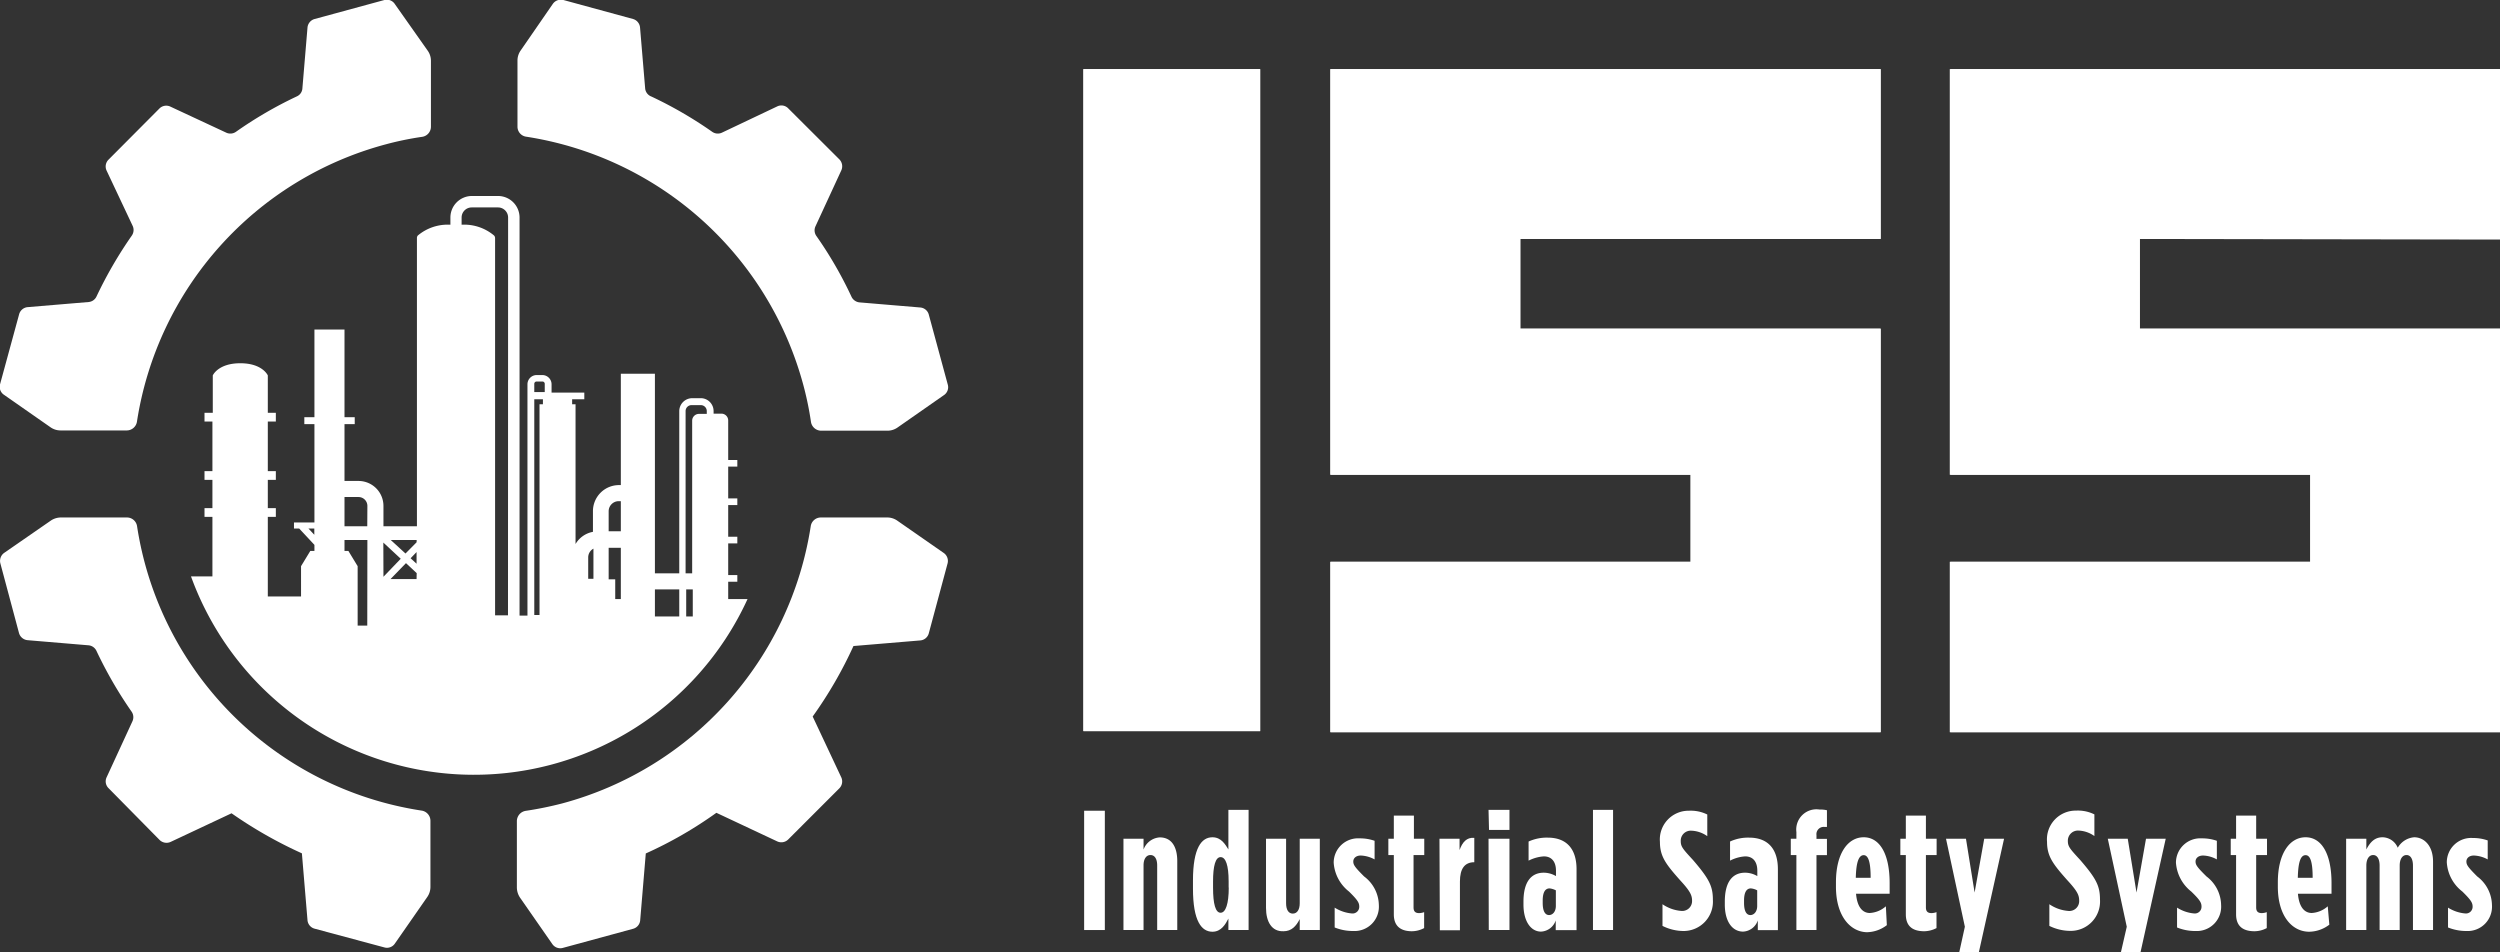
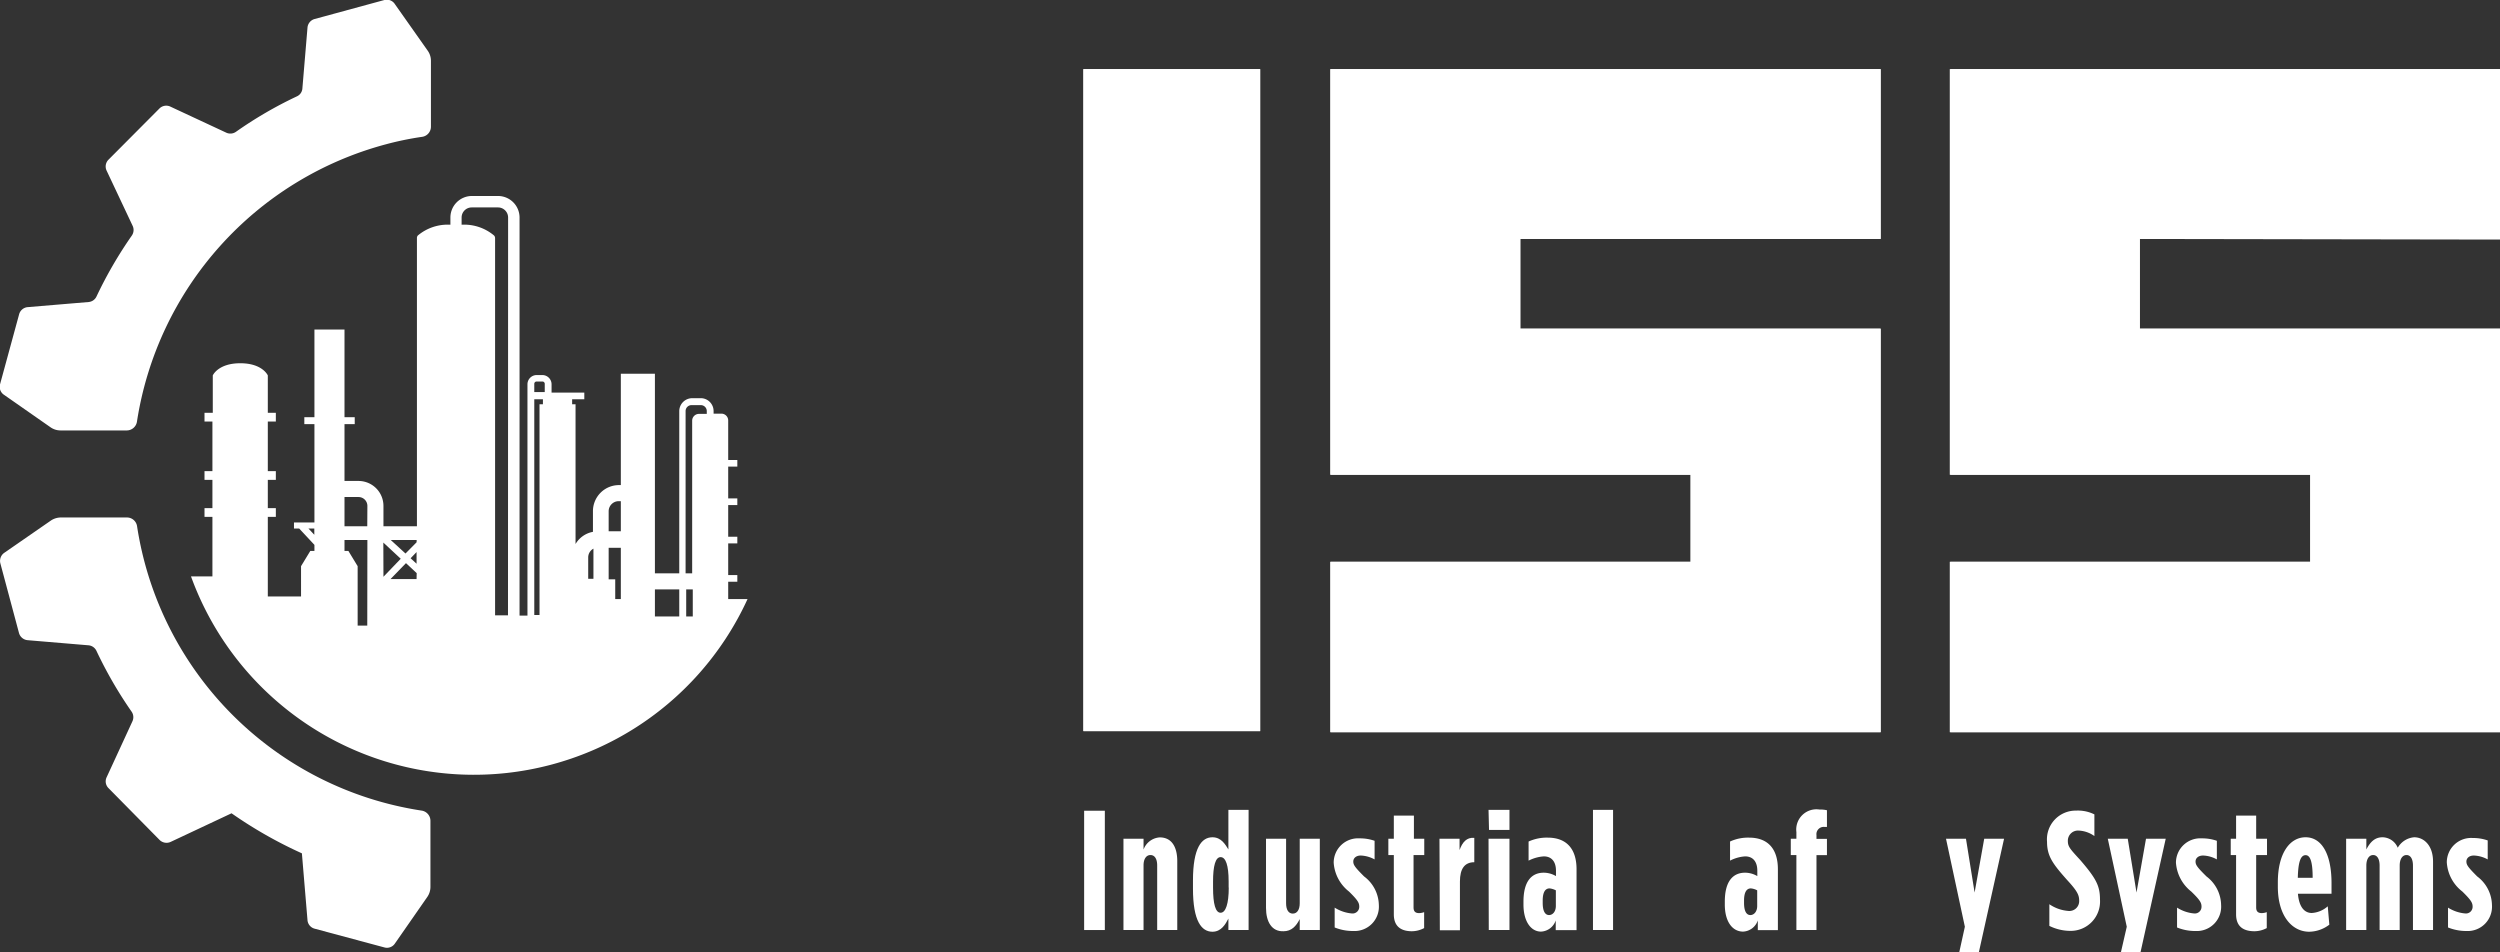
<svg xmlns="http://www.w3.org/2000/svg" viewBox="0 0 205.37 78.22">
  <rect x="0" y="0" width="205.37" height="78.22" fill="#333333" stroke="none" />
  <defs>
    <style>.cls-1{isolation:isolate;}.cls-2,.cls-3{fill:#fff;}.cls-3{mix-blend-mode:multiply;}</style>
  </defs>
  <g class="cls-1">
    <g id="Layer_2" data-name="Layer 2">
      <g id="Logos">
        <path class="cls-2" d="M89,60.06h14.52V5.68H89ZM205.37,19.63V5.68h-45.2V39h29.6v7.15h-29.6v14h45.2V27H175.78V19.63Z" />
        <path class="cls-2" d="M154.49,19.63V5.68h-45.2V39h29.59v7.15H109.29v14h45.2V27h-29.6V19.63Z" />
        <path class="cls-3" d="M89,5.68h14.52V60.06H89Zm116.42,14V5.68h-45.2V39h29.6v7.15h-29.6v14h45.2V27H175.78V19.63ZM109.29,39h29.59v7.15H109.29v14h45.2V27h-29.6V19.63h29.6V5.68h-45.2Z" />
-         <path class="cls-2" d="M42.51,10.41a.83.83,0,0,0,.72.82A28,28,0,0,1,66,31.66a26.31,26.31,0,0,1,.62,3,.85.85,0,0,0,.83.72h5.45a1.43,1.43,0,0,0,.83-.26l3.81-2.66a.78.78,0,0,0,.32-.86L76.3,25.85a.79.79,0,0,0-.7-.59l-5-.42a.82.82,0,0,1-.65-.46,32.72,32.72,0,0,0-2.89-5,.8.8,0,0,1-.07-.79L69.11,14a.81.81,0,0,0-.16-.91l-4.2-4.19a.78.78,0,0,0-.9-.16L59.3,10.9a.8.8,0,0,1-.79-.07,33.49,33.49,0,0,0-5-2.9A.79.79,0,0,1,53,7.28l-.42-5A.8.8,0,0,0,52,1.56L46.28,0a.81.81,0,0,0-.86.31L42.77,4.15a1.43,1.43,0,0,0-.26.83Z" />
        <path class="cls-2" d="M.34,32.44,4.15,35.1a1.43,1.43,0,0,0,.83.26h5.44a.85.85,0,0,0,.83-.72A28,28,0,0,1,31.68,11.86a25.53,25.53,0,0,1,3-.62.84.84,0,0,0,.72-.83V5a1.43,1.43,0,0,0-.26-.83L32.44.34A.79.79,0,0,0,31.58,0L25.85,1.56a.8.8,0,0,0-.59.71l-.42,5a.77.77,0,0,1-.46.65,33.28,33.28,0,0,0-5,2.91.8.8,0,0,1-.79.07L14,8.76a.79.79,0,0,0-.91.16L8.92,13.11a.79.79,0,0,0-.16.91l2.14,4.54a.8.8,0,0,1-.07.79,34.51,34.51,0,0,0-2.9,5,.79.79,0,0,1-.65.46l-5,.42a.8.8,0,0,0-.71.59L0,31.58A.79.79,0,0,0,.34,32.44Z" />
        <path class="cls-2" d="M35.36,67.42a.85.85,0,0,0-.72-.83A27.89,27.89,0,0,1,11.26,43.23a.84.84,0,0,0-.83-.72H5a1.48,1.48,0,0,0-.83.26L.34,45.42a.81.81,0,0,0-.31.86L1.56,52a.81.81,0,0,0,.71.59l5,.42a.8.8,0,0,1,.65.45,34.35,34.35,0,0,0,2.89,5,.8.8,0,0,1,.07.79L8.76,63.85a.78.78,0,0,0,.16.9L13.11,69a.81.81,0,0,0,.91.16l5-2.35h0A35.81,35.81,0,0,0,24.8,70.1h0l.46,5.49a.79.79,0,0,0,.59.7l5.73,1.54a.78.78,0,0,0,.86-.32l2.65-3.81a1.46,1.46,0,0,0,.27-.85Z" />
-         <path class="cls-2" d="M77.52,45.42l-3.81-2.65a1.43,1.43,0,0,0-.83-.26H67.43a.84.84,0,0,0-.83.72A28,28,0,0,1,46.18,66a28.64,28.64,0,0,1-3,.61.86.86,0,0,0-.72.83v5.45a1.52,1.52,0,0,0,.26.85l2.65,3.81a.79.79,0,0,0,.86.32L52,76.3a.79.79,0,0,0,.59-.7l.46-5.49v0a33.51,33.51,0,0,0,5.8-3.34h0l5,2.35a.8.8,0,0,0,.9-.16l4.2-4.2a.8.8,0,0,0,.16-.9l-2.35-5h0a34.44,34.44,0,0,0,3.35-5.79h0l5.49-.46a.79.79,0,0,0,.7-.59l1.54-5.73A.8.8,0,0,0,77.52,45.42Z" />
        <path class="cls-2" d="M59.82,49.21V47.79h.75v-.55h-.75v-2.6h.75v-.55h-.75v-2.6h.75v-.55h-.75V38.33h.75v-.54h-.75V34.54a.56.56,0,0,0-.56-.56h-.64v-.21a1.06,1.06,0,0,0-1-1.06h-.76a1.07,1.07,0,0,0-1.06,1.06V47.1h-2V30.7H51v9.15h-.09A2.14,2.14,0,0,0,48.71,42v1.69a2.09,2.09,0,0,0-1.43,1V33.21H47V32.8h1v-.55H45.31v-.68a.76.76,0,0,0-.75-.76h-.48a.76.76,0,0,0-.75.76v19h-.65V17.87a1.77,1.77,0,0,0-1.77-1.77H38.75A1.77,1.77,0,0,0,37,17.87v.59a3.82,3.82,0,0,0-2.68.89.31.31,0,0,0-.07.2V43.23H31.5V41.56a2.05,2.05,0,0,0-2.05-2.05H28.3V34.84h.84v-.57H28.3v-7.2H25.83v7.2H25v.57h.83v8.08H24.15v.5h.43l1.25,1.34v.5h-.34l-.76,1.25V49H22V42.46h.66v-.72H22V39.42h.66V38.7H22V34.63h.66v-.72H22V30.84s-.43-1-2.26-1-2.26,1-2.26,1v3.07H16.8v.72h.65V38.7H16.8v.72h.65v2.32H16.8v.72h.65v4.89H15.69a24.72,24.72,0,0,0,45.72,1.86Zm-34-5.28-.48-.51h.48Zm4.35,7.46h-.79V46.51l-.76-1.25H28.3v-.9h1.88Zm0-8.16H28.3v-2.4h1.15a.73.73,0,0,1,.73.73Zm1.32,1.34,1.43,1.33L31.5,47.38Zm2.73,3H32.08l1.27-1.31.88.82Zm0-1.26-.49-.45.49-.51Zm0-1.76-.91.92L32.1,44.36h2.13Zm7.51,6H40.67v-31a.32.32,0,0,0-.08-.2,3.81,3.81,0,0,0-2.67-.89v-.59a.83.83,0,0,1,.83-.83h2.16a.83.83,0,0,1,.83.83ZM44.6,33.21h-.28V50.52h-.43V32.8h.71Zm.15-1h-.86v-.68a.19.19,0,0,1,.19-.19h.48a.19.19,0,0,1,.19.19Zm4,15.34h-.43V45.78a.82.82,0,0,1,.43-.71ZM51,49.21h-.46V47.59H50V45H51Zm0-5.57H50V42a.83.83,0,0,1,.83-.83H51Zm4.8,7h-2V48.42h2Zm1.11,0h-.54V48.42h.54ZM58.06,34h-.64a.56.56,0,0,0-.56.56V47.1h-.54V33.77a.49.49,0,0,1,.49-.49h.76a.49.49,0,0,1,.49.49Z" />
        <path class="cls-2" d="M89.06,66.6h1.7v9.8h-1.7Z" />
        <path class="cls-2" d="M92.29,68.9h1.65v.89a1.52,1.52,0,0,1,1.33-1c1,0,1.44.81,1.44,1.95V76.4H95.06V71.09c0-.54-.21-.85-.55-.85s-.57.31-.57.85V76.4H92.29Z" />
        <path class="cls-2" d="M98,73v-.67c0-2.67.7-3.55,1.6-3.55.73,0,1.06.6,1.31,1V66.53h1.66V76.4h-1.66v-.94c-.23.45-.58,1.08-1.31,1.08C98.71,76.54,98,75.68,98,73Zm2.93-.08v-.51c0-1.33-.24-2-.66-2s-.62.72-.62,2v.51c0,1.34.2,2.06.62,2.06S100.94,74.24,100.94,72.9Z" />
        <path class="cls-2" d="M104,74.58V68.9h1.65v5.3c0,.55.21.85.55.85s.57-.3.57-.85V68.9h1.65v7.5h-1.65v-.9c-.29.58-.67,1-1.33,1C104.48,76.54,104,75.73,104,74.58Z" />
        <path class="cls-2" d="M109.64,76.19V74.56a3.17,3.17,0,0,0,1.42.48.55.55,0,0,0,.6-.56v0c0-.32-.13-.54-.84-1.24a3.28,3.28,0,0,1-1.26-2.37v0a2,2,0,0,1,2.13-2,3.61,3.61,0,0,1,1.23.2V70.6a2.55,2.55,0,0,0-1.14-.32c-.37,0-.61.21-.61.49v0c0,.28.13.47.89,1.23a3,3,0,0,1,1.21,2.35v0a2,2,0,0,1-2.1,2.13A4,4,0,0,1,109.64,76.19Z" />
        <path class="cls-2" d="M114.5,75.11V70.24h-.45V68.9h.45V67h1.65V68.9H117v1.34h-.88v4.31c0,.34.17.46.46.46a1.24,1.24,0,0,0,.41-.08v1.31a2.19,2.19,0,0,1-1,.26C115.26,76.5,114.5,76.24,114.5,75.11Z" />
        <path class="cls-2" d="M118.25,68.9h1.65v.93c.23-.64.58-1.06,1.21-1v2h0c-.79,0-1.18.53-1.18,1.59v4h-1.65Z" />
        <path class="cls-2" d="M122.28,66.53H124v1.65h-1.68Zm0,2.37H124v7.5H122.3Z" />
        <path class="cls-2" d="M125.15,74.31v-.24c0-1.68.67-2.38,1.67-2.38a2,2,0,0,1,1,.28v-.44c0-.77-.38-1.18-1-1.18a3.22,3.22,0,0,0-1.25.35V69.13a3.58,3.58,0,0,1,1.57-.32c1.53,0,2.37.9,2.37,2.6v5H127.8v-.8a1.34,1.34,0,0,1-1.22.92C125.75,76.52,125.15,75.68,125.15,74.31Zm2.66.11V73.14a1.43,1.43,0,0,0-.52-.16c-.33,0-.56.28-.56,1v.19c0,.74.23,1,.52,1S127.81,74.9,127.81,74.42Z" />
        <path class="cls-2" d="M130.86,66.53h1.65V76.4h-1.65Z" />
-         <path class="cls-2" d="M136.57,76.06V74.28a3.17,3.17,0,0,0,1.54.55A.81.81,0,0,0,139,74v0c0-.45-.14-.78-1-1.71-1.16-1.31-1.64-1.94-1.64-3.13v0a2.36,2.36,0,0,1,2.38-2.56,3.06,3.06,0,0,1,1.51.31v1.78a2.39,2.39,0,0,0-1.3-.45.82.82,0,0,0-.88.84v0c0,.46.14.63,1,1.56,1.34,1.56,1.64,2.16,1.64,3.28v0a2.41,2.41,0,0,1-2.42,2.56A3.88,3.88,0,0,1,136.57,76.06Z" />
        <path class="cls-2" d="M141.69,74.31v-.24c0-1.68.67-2.38,1.67-2.38a2,2,0,0,1,1,.28v-.44c0-.77-.38-1.18-1-1.18a3.13,3.13,0,0,0-1.24.35V69.13a3.51,3.51,0,0,1,1.56-.32c1.53,0,2.37.9,2.37,2.6v5h-1.65v-.8a1.34,1.34,0,0,1-1.22.92C142.29,76.52,141.69,75.68,141.69,74.31Zm2.66.11V73.14a1.37,1.37,0,0,0-.52-.16c-.33,0-.56.28-.56,1v.19c0,.74.23,1,.52,1S144.35,74.9,144.35,74.42Z" />
        <path class="cls-2" d="M147.57,70.24h-.46V68.9h.46v-.55a1.66,1.66,0,0,1,1.89-1.85,2.53,2.53,0,0,1,.62.06v1.37h-.2a.6.6,0,0,0-.66.68v.3h.86v1.34h-.86V76.4h-1.65Z" />
-         <path class="cls-2" d="M150.82,72.84v-.36c0-2.41,1-3.7,2.28-3.7s2.13,1.3,2.13,3.77v.87h-2.76c.1,1.17.59,1.58,1.13,1.58a2.17,2.17,0,0,0,1.32-.55L155,76a2.76,2.76,0,0,1-1.65.58C152,76.54,150.82,75.26,150.82,72.84Zm2.85-.73c0-1.26-.18-1.86-.57-1.86s-.62.53-.65,1.86Z" />
-         <path class="cls-2" d="M156.56,75.11V70.24h-.45V68.9h.45V67h1.65V68.9h.88v1.34h-.88v4.31c0,.34.17.46.46.46a1.24,1.24,0,0,0,.41-.08v1.31a2.26,2.26,0,0,1-1,.26C157.31,76.5,156.56,76.24,156.56,75.11Z" />
        <path class="cls-2" d="M161.41,76.13l-1.55-7.23h1.64l.71,4.42L163,68.9h1.63l-2.07,9.32h-1.61Z" />
        <path class="cls-2" d="M168.35,76.06V74.28a3.2,3.2,0,0,0,1.54.55.81.81,0,0,0,.91-.84v0c0-.45-.14-.78-1-1.71-1.16-1.31-1.64-1.94-1.64-3.13v0a2.36,2.36,0,0,1,2.38-2.56,3.06,3.06,0,0,1,1.51.31v1.78a2.39,2.39,0,0,0-1.3-.45.83.83,0,0,0-.88.84v0c0,.46.14.63,1,1.56,1.35,1.56,1.64,2.16,1.64,3.28v0a2.41,2.41,0,0,1-2.42,2.56A3.92,3.92,0,0,1,168.35,76.06Z" />
        <path class="cls-2" d="M174.71,76.13l-1.56-7.23h1.64l.72,4.42.78-4.42h1.62l-2.07,9.32h-1.61Z" />
        <path class="cls-2" d="M178.84,76.19V74.56a3.14,3.14,0,0,0,1.41.48.55.55,0,0,0,.6-.56v0c0-.32-.12-.54-.84-1.24a3.31,3.31,0,0,1-1.26-2.37v0a2,2,0,0,1,2.13-2,3.61,3.61,0,0,1,1.23.2V70.6a2.48,2.48,0,0,0-1.13-.32c-.38,0-.62.21-.62.49v0c0,.28.13.47.9,1.23a3,3,0,0,1,1.2,2.35v0a2,2,0,0,1-2.1,2.13A3.92,3.92,0,0,1,178.84,76.19Z" />
        <path class="cls-2" d="M183.69,75.11V70.24h-.44V68.9h.44V67h1.65V68.9h.89v1.34h-.89v4.31c0,.34.17.46.47.46a1.23,1.23,0,0,0,.4-.08v1.31a2.19,2.19,0,0,1-1,.26C184.45,76.5,183.69,76.24,183.69,75.11Z" />
        <path class="cls-2" d="M187.12,72.84v-.36c0-2.41,1-3.7,2.28-3.7s2.13,1.3,2.13,3.77v.87h-2.76c.1,1.17.59,1.58,1.14,1.58a2.17,2.17,0,0,0,1.31-.55l.13,1.51a2.79,2.79,0,0,1-1.65.58C188.3,76.54,187.12,75.26,187.12,72.84Zm2.86-.73c0-1.26-.18-1.86-.58-1.86s-.61.53-.64,1.86Z" />
        <path class="cls-2" d="M192.73,68.9h1.66v.88c.33-.63.71-1,1.33-1a1.38,1.38,0,0,1,1.25.86,1.72,1.72,0,0,1,1.35-.86c.8,0,1.55.67,1.55,2V76.4h-1.65V71.11c0-.55-.2-.87-.53-.87s-.56.32-.56.87V76.4h-1.65V71.11c0-.55-.2-.87-.53-.87s-.56.32-.56.87V76.4h-1.66Z" />
        <path class="cls-2" d="M201.1,76.19V74.56a3.17,3.17,0,0,0,1.42.48.55.55,0,0,0,.6-.56v0c0-.32-.13-.54-.84-1.24A3.28,3.28,0,0,1,201,70.84v0a2,2,0,0,1,2.13-2,3.61,3.61,0,0,1,1.23.2V70.6a2.55,2.55,0,0,0-1.14-.32c-.37,0-.61.21-.61.49v0c0,.28.13.47.89,1.23a3,3,0,0,1,1.21,2.35v0a2,2,0,0,1-2.1,2.13A4,4,0,0,1,201.1,76.19Z" />
      </g>
    </g>
  </g>
</svg>